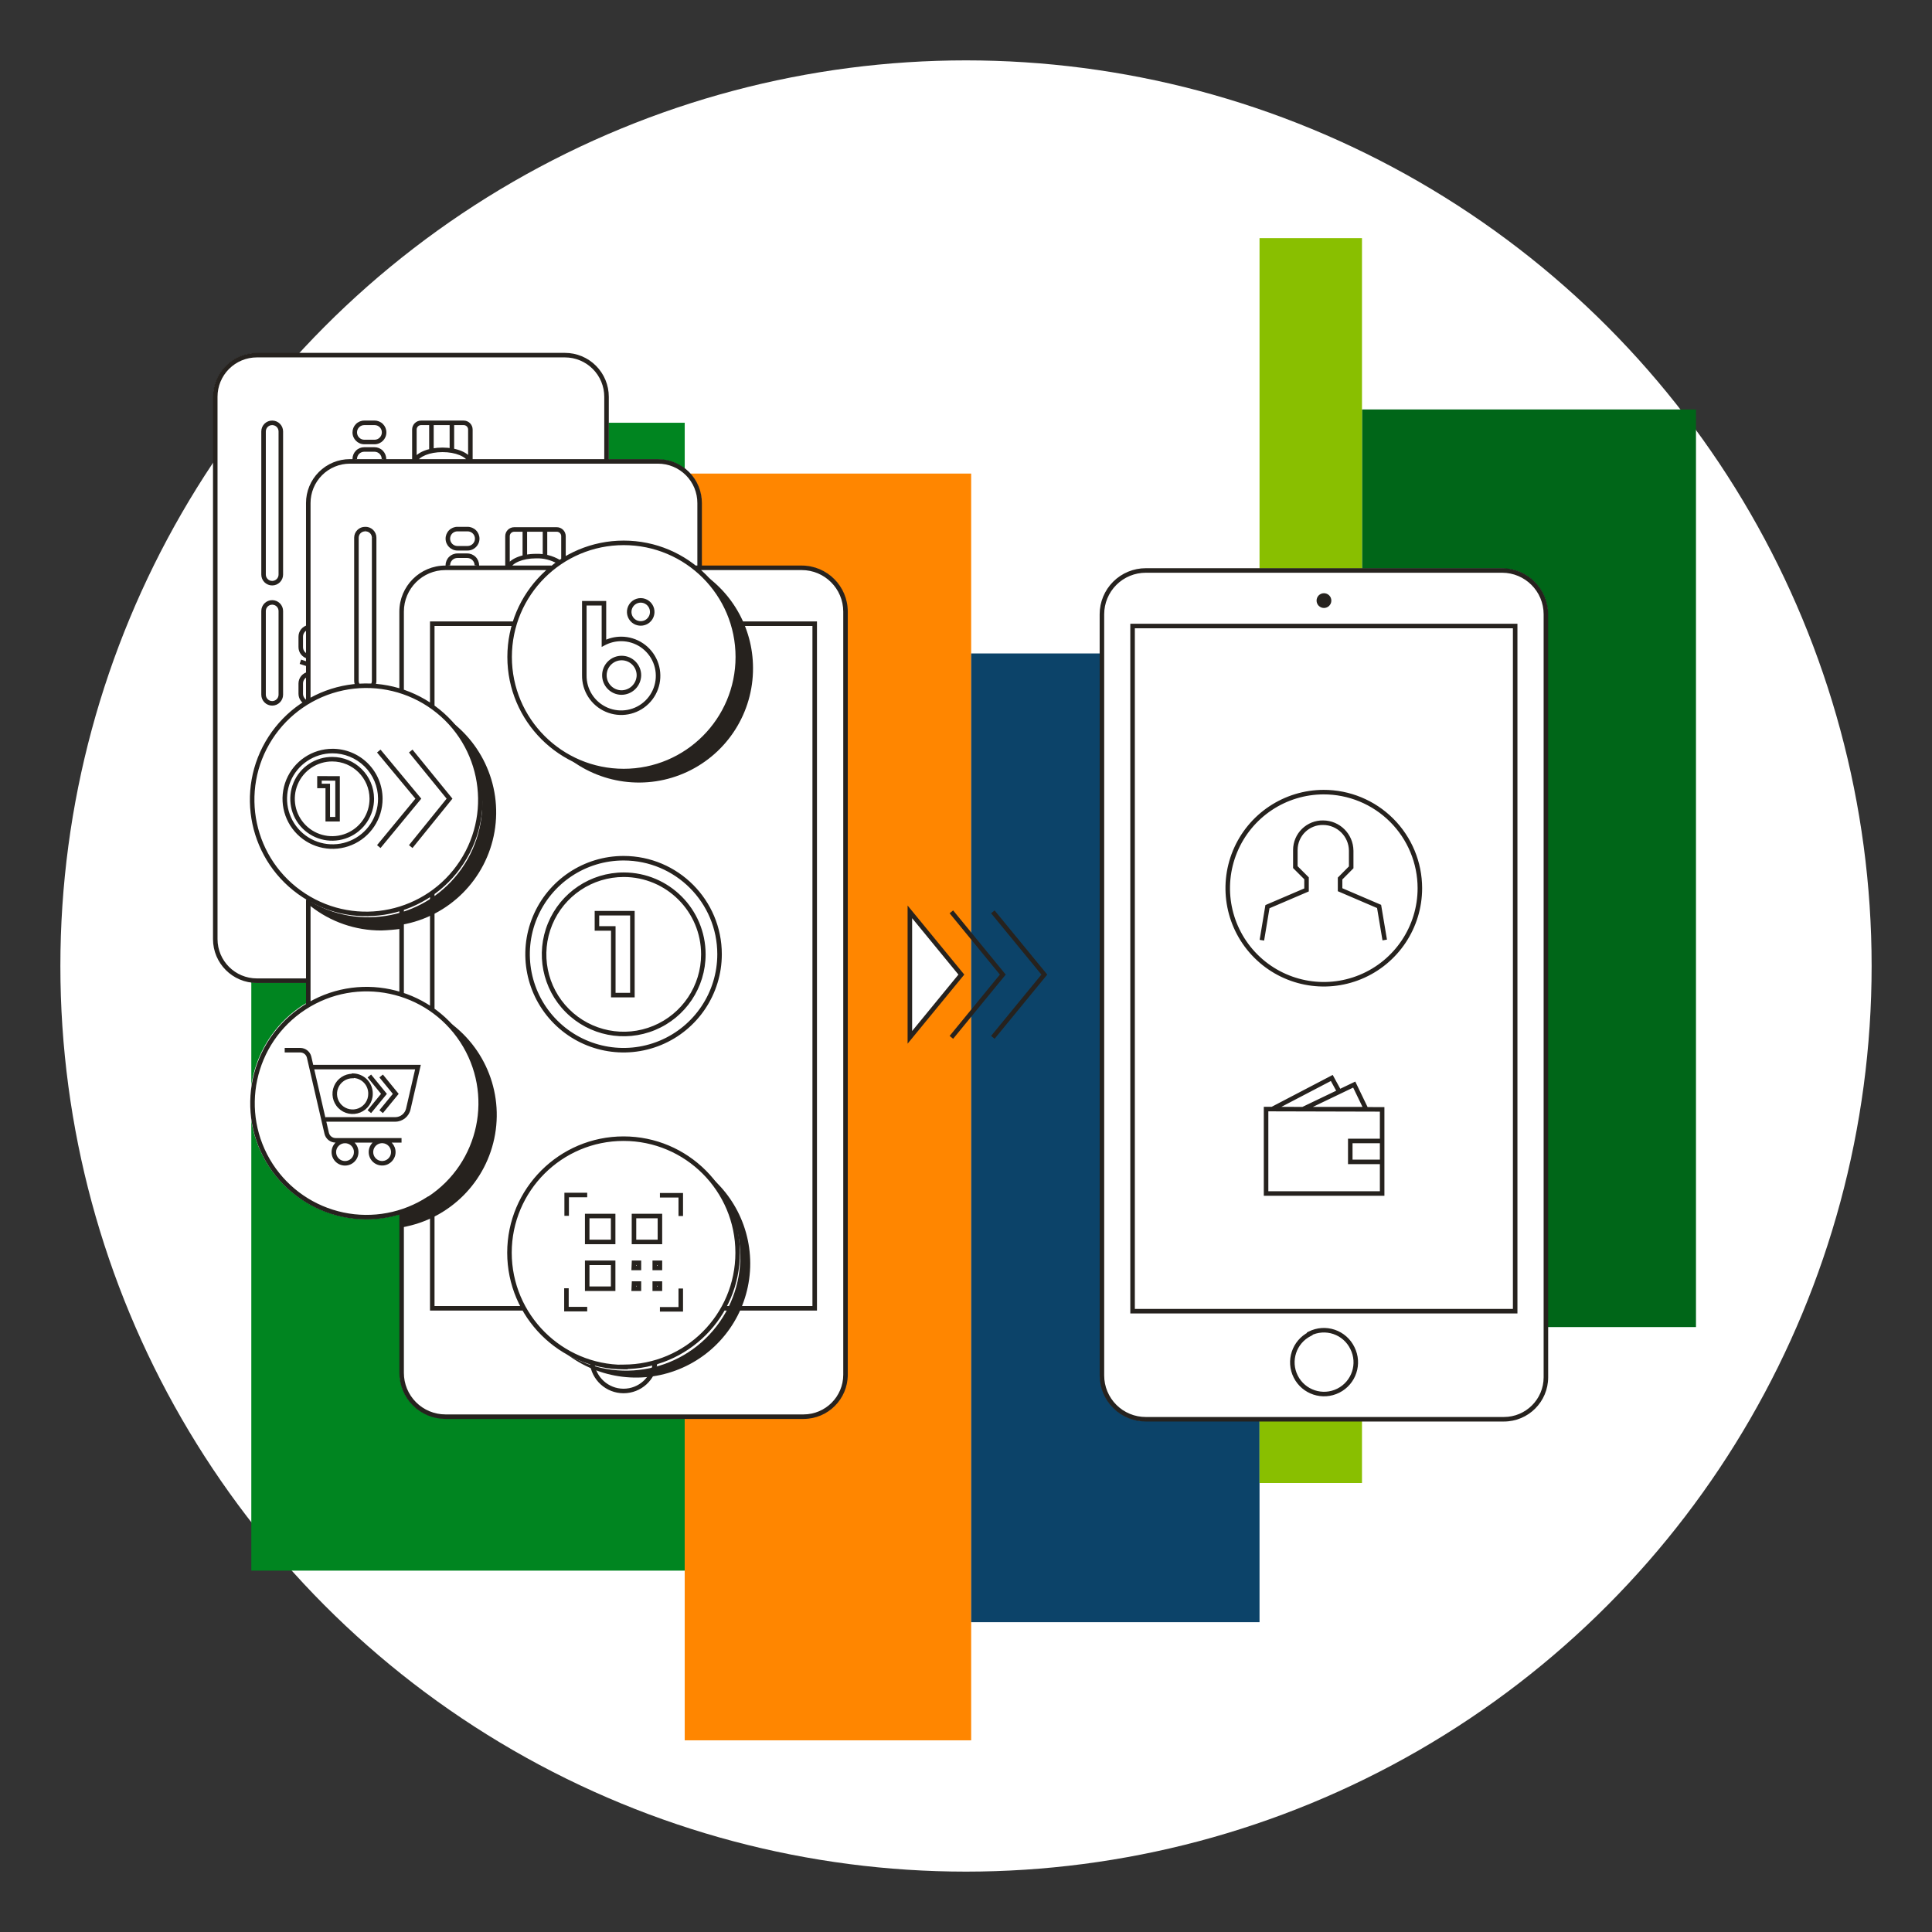
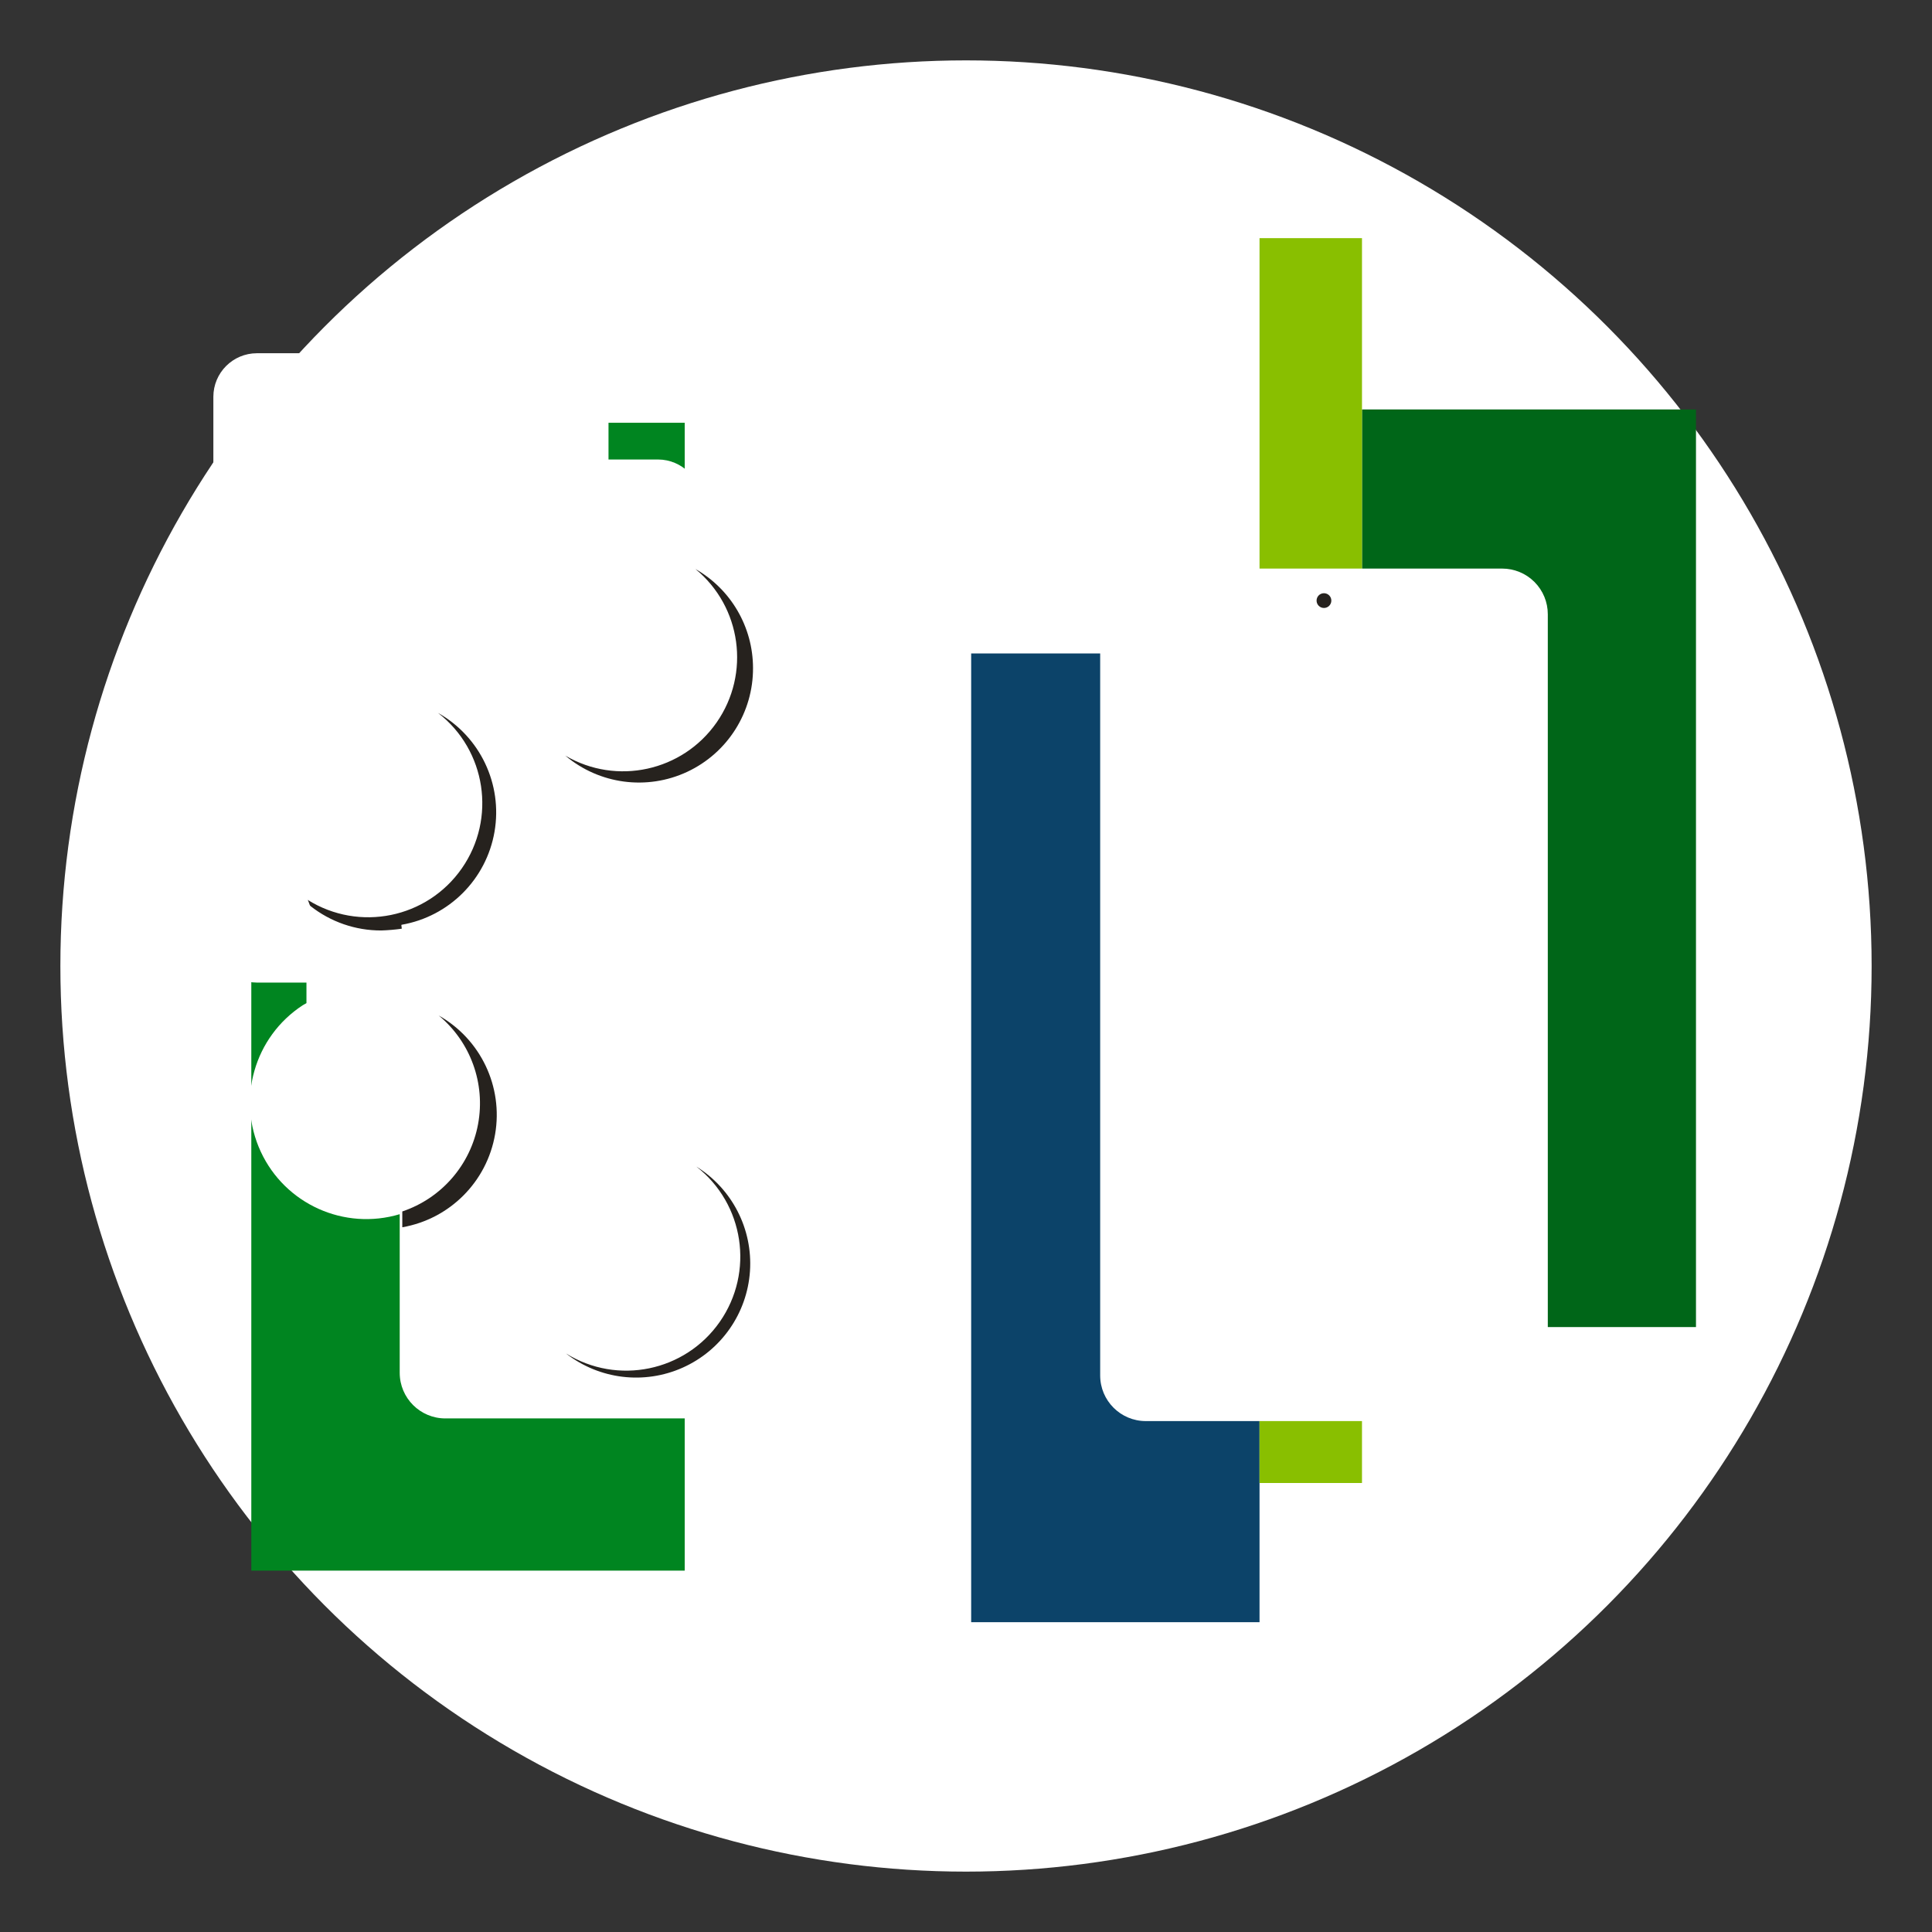
<svg xmlns="http://www.w3.org/2000/svg" width="256" height="256" viewBox="0 0 256 256" fill="none">
  <rect x="0" y="0" width="256" height="256" fill="#333333" stroke="none" />
  <g id="mobile_payments_sme">
    <circle id="darkmodeMask" cx="128" cy="128" r="120" fill="white" />
    <g id="stripes">
      <rect id="Rectangle" x="33.3" y="208.116" width="152.098" height="57.429" transform="rotate(-90 33.3 208.116)" fill="#008520" />
-       <rect id="Rectangle_2" x="90.729" y="230.602" width="167.851" height="37.956" transform="rotate(-90 90.729 230.602)" fill="#FF8600" />
      <rect id="Rectangle_3" x="128.685" y="214.949" width="128.363" height="38.209" transform="rotate(-90 128.685 214.949)" fill="#0C4369" />
      <rect id="Rectangle_4" x="180.47" y="175.844" width="121.59" height="44.256" transform="rotate(-90 180.47 175.844)" fill="#006618" />
      <rect id="Rectangle_5" x="166.894" y="196.505" width="164.949" height="13.576" transform="rotate(-90 166.894 196.505)" fill="#89BF00" />
    </g>
    <g id="whiteFill">
      <g id="Group">
        <path id="Path" d="M199.035 75.339H151.826C148.486 75.339 145.779 78.046 145.779 81.386V182.254C145.779 185.594 148.486 188.301 151.826 188.301H199.277C202.485 188.301 205.087 185.704 205.092 182.496V81.396C205.095 79.789 204.458 78.246 203.321 77.11C202.184 75.973 200.642 75.336 199.035 75.339Z" fill="white" />
        <path id="Path_2" d="M106.23 74.986H92.956V66.661C92.956 63.475 90.377 60.891 87.191 60.886H80.63V52.581C80.63 49.395 78.05 46.811 74.865 46.806H34.036C30.85 46.811 28.271 49.395 28.271 52.581V124.432C28.276 127.614 30.854 130.192 34.036 130.197H40.607V132.918L40.113 133.201C33.696 137.389 31.328 145.655 34.554 152.606C37.78 159.558 45.622 163.085 52.964 160.887V181.901C52.964 185.241 55.671 187.948 59.011 187.948H106.472C109.68 187.943 112.277 185.341 112.277 182.133V81.043C112.28 79.438 111.644 77.897 110.509 76.761C109.375 75.624 107.835 74.986 106.23 74.986Z" fill="white" />
        <path id="Path_3" d="M120.542 137.383L127.365 129.068L120.542 120.753V137.383Z" fill="white" />
      </g>
    </g>
-     <path id="blackStroke" d="M151.826 188.059V187.759H151.825L151.826 188.059ZM146.01 182.254H146.311H146.01ZM146.01 81.396H146.311H146.01ZM151.826 75.591L151.825 75.891H151.826V75.591ZM199.035 75.591V75.291V75.591ZM204.84 182.506L205.14 182.506V182.506H204.84ZM199.277 188.059V187.759V188.059ZM200.768 173.737V174.037H201.068V173.737H200.768ZM200.768 82.948H201.068V82.648H200.768V82.948ZM150.072 82.948V82.648H149.772V82.948H150.072ZM150.072 173.737H149.772V174.037H150.072V173.737ZM173.556 176.761L173.691 177.029L173.937 176.905L173.834 176.65L173.556 176.761ZM179.2 178.626L178.93 178.756L178.932 178.76L179.2 178.626ZM173.536 176.711L173.4 176.443L173.155 176.567L173.257 176.822L173.536 176.711ZM120.562 137.454H120.262V138.292L120.794 137.644L120.562 137.454ZM127.385 129.139L127.617 129.329L127.773 129.139L127.617 128.949L127.385 129.139ZM120.562 120.824L120.794 120.634L120.262 119.985V120.824H120.562ZM132.878 129.139L133.11 129.329L133.266 129.139L133.11 128.949L132.878 129.139ZM138.381 129.139L138.613 129.329L138.769 129.139L138.613 128.949L138.381 129.139ZM80.368 52.581L80.068 52.58V52.581H80.368ZM74.855 47.058V47.358V47.058ZM34.036 47.058L34.036 47.358H34.036V47.058ZM28.523 52.581H28.823L28.823 52.58L28.523 52.581ZM28.523 124.432H28.223H28.523ZM37.211 92.049H36.91V92.049L37.211 92.049ZM34.923 80.963H35.223V80.963L34.923 80.963ZM39.851 84.379H40.151L40.151 84.375L39.851 84.379ZM39.851 85.73L40.151 85.734V85.73H39.851ZM39.851 90.578H40.151L40.151 90.576L39.851 90.578ZM39.851 91.918L40.151 91.919V91.918H39.851ZM49.628 56.028V56.328L49.63 56.328L49.628 56.028ZM48.277 56.028L48.275 56.328H48.277V56.028ZM49.607 59.555V59.855L49.61 59.855L49.607 59.555ZM48.277 59.555L48.275 59.855H48.277V59.555ZM62.327 56.915L62.027 56.915V56.915H62.327ZM61.43 56.028V56.328L61.433 56.328L61.43 56.028ZM55.796 56.028V55.728V56.028ZM34.923 57.167H35.223V57.167L34.923 57.167ZM34.923 76.135L35.223 76.135V76.135H34.923ZM92.704 66.661L92.404 66.66V66.661H92.704ZM87.191 61.138V61.438H87.191L87.191 61.138ZM46.362 61.138V61.438V61.138ZM40.849 66.661H41.149L41.149 66.66L40.849 66.661ZM61.954 72.647L61.954 72.347H61.954V72.647ZM61.954 70.108V70.408L61.956 70.408L61.954 70.108ZM60.614 70.108L60.611 70.408H60.614V70.108ZM61.904 73.635V73.935L61.906 73.935L61.904 73.635ZM60.614 73.635L60.611 73.935H60.614V73.635ZM74.663 71.045L74.363 71.045V71.045H74.663ZM73.766 70.158V70.458L73.769 70.458L73.766 70.158ZM71.015 73.686V73.986L71.025 73.986L71.015 73.686ZM49.577 90.215L49.877 90.215V90.215H49.577ZM49.577 71.247L49.277 71.246V71.247H49.577ZM47.229 71.247H47.529V71.247L47.229 71.247ZM47.229 90.215H46.929V90.215L47.229 90.215ZM175.42 104.96V105.26L175.421 104.66L175.42 104.96ZM188.14 117.689H188.44V117.689L188.14 117.689ZM175.37 104.96L175.369 104.66L175.37 105.26V104.96ZM182.737 120.108L183.033 120.059L183.006 119.897L182.856 119.833L182.737 120.108ZM177.567 117.891H177.267V118.089L177.449 118.167L177.567 117.891ZM177.567 116.409L177.354 116.198L177.267 116.286V116.409H177.567ZM179.038 114.928L179.251 115.139L179.339 115.052V114.928H179.038ZM179.038 112.711H179.339L179.338 112.707L179.038 112.711ZM175.319 109.012L175.314 109.312L175.318 109.312L175.319 109.012ZM171.641 112.61L171.341 112.608V112.61H171.641ZM171.641 114.898H171.341V115.022L171.429 115.11L171.641 114.898ZM173.122 116.379H173.422V116.255L173.334 116.167L173.122 116.379ZM173.122 117.921L173.24 118.197L173.422 118.119V117.921H173.122ZM167.942 120.139L167.824 119.863L167.673 119.927L167.646 120.09L167.942 120.139ZM178.918 153.953H178.618V154.253H178.918V153.953ZM178.918 151.181V150.881H178.618V151.181H178.918ZM172.649 146.968L172.519 146.698L172.649 147.268V146.968ZM179.442 143.713L179.712 143.582L179.582 143.313L179.312 143.442L179.442 143.713ZM181.014 146.968V147.268H181.492L181.284 146.838L181.014 146.968ZM176.468 142.836L176.732 142.692L176.591 142.434L176.33 142.57L176.468 142.836ZM183.141 146.998H183.441V146.699L183.141 146.698L183.141 146.998ZM183.141 158.146V158.446H183.441V158.146H183.141ZM167.76 158.146H167.46V158.446H167.76V158.146ZM167.76 146.958L167.761 146.658L167.46 146.657V146.958H167.76ZM59.021 75.238V74.938V75.238ZM53.216 181.901L53.516 181.902V181.901H53.216ZM59.021 187.717V187.417V187.717ZM106.482 187.717V188.017H106.482L106.482 187.717ZM112.035 182.153H111.735H112.035ZM112.035 81.043H112.335H112.035ZM107.953 173.354V173.654H108.253V173.354H107.953ZM107.953 82.646H108.253V82.346H107.953V82.646ZM57.277 82.646V82.346H56.977V82.646H57.277ZM57.277 173.354H56.977V173.654H57.277V173.354ZM82.625 181.115V180.815H82.065L82.376 181.281L82.625 181.115ZM67.507 165.997H67.207V165.997L67.507 165.997ZM82.646 181.145L82.645 181.445L83.207 181.446L82.895 180.979L82.646 181.145ZM86.758 170.079V169.779H86.458V170.079H86.758ZM87.443 170.079H87.743V169.779H87.443V170.079ZM87.443 170.764V171.064H87.743V170.764H87.443ZM86.758 170.764H86.458V171.064H86.758V170.764ZM86.758 167.327V167.027H86.458V167.327H86.758ZM87.443 167.327H87.743V167.027H87.443V167.327ZM87.443 168.013V168.313H87.743V168.013H87.443ZM86.758 168.013H86.458V168.313H86.758V168.013ZM84.006 170.079V169.779H83.719L83.707 170.066L84.006 170.079ZM84.661 170.079H84.961V169.779H84.661V170.079ZM84.661 170.764V171.064H84.961V170.764H84.661ZM83.976 170.764L83.676 170.751L83.662 171.064H83.976V170.764ZM84.006 167.327V167.027H83.719L83.707 167.314L84.006 167.327ZM84.661 167.327H84.961V167.027H84.661V167.327ZM84.661 168.013V168.313H84.961V168.013H84.661ZM83.976 168.013L83.676 167.999L83.662 168.313H83.976V168.013ZM84.006 161.129V160.829H83.706V161.129H84.006ZM87.443 161.129H87.743V160.829H87.443V161.129ZM87.443 164.566V164.866H87.743V164.566H87.443ZM84.006 164.566H83.706V164.866H84.006V164.566ZM77.808 167.327V167.027H77.508V167.327H77.808ZM81.245 167.327H81.545V167.027H81.245V167.327ZM81.245 170.764V171.064H81.545V170.764H81.245ZM77.808 170.764H77.508V171.064H77.808V170.764ZM77.808 161.129V160.829H77.508V161.129H77.808ZM81.245 161.129H81.545V160.829H81.245V161.129ZM81.245 164.566V164.866H81.545V164.566H81.245ZM77.808 164.566H77.508V164.866H77.808V164.566ZM90.205 158.377H90.505V158.077H90.205V158.377ZM90.205 173.495V173.795H90.505V173.495H90.205ZM75.086 158.347V158.047H74.786V158.347H75.086ZM75.056 173.465H74.756V173.765H75.056V173.465ZM80.025 85.226H79.725V85.723L80.165 85.491L80.025 85.226ZM80.025 79.934H80.325V79.635H80.025V79.934ZM77.425 79.934V79.635H77.125V79.934H77.425ZM77.425 89.449L77.725 89.455V89.449H77.425ZM82.313 91.767L82.305 92.067L82.31 92.067L82.313 91.767ZM84.661 89.489L84.961 89.496L84.961 89.49L84.661 89.489ZM84.127 82.404L83.975 82.662L83.979 82.665L84.127 82.404ZM85.669 82.404L85.817 82.665L85.821 82.662L85.669 82.404ZM82.646 113.718L82.646 113.418L82.646 113.718ZM95.345 126.438H95.645H95.345ZM83.795 121.005H84.095V120.705H83.795V121.005ZM83.795 131.86V132.16H84.095V131.86H83.795ZM81.265 131.86H80.965V132.16H81.265V131.86ZM81.265 123.021H81.565V122.721H81.265V123.021ZM79.098 123.021H78.798V123.321H79.098V123.021ZM79.098 121.005V120.705H78.798V121.005H79.098ZM35.84 97.764L35.588 97.601L35.84 97.764ZM56.824 93.339L56.989 93.088L56.824 93.339ZM55.433 105.827L55.664 106.018L55.822 105.826L55.664 105.635L55.433 105.827ZM59.565 105.827L59.798 106.016L59.952 105.826L59.798 105.637L59.565 105.827ZM50.394 105.827L50.094 105.828V105.828L50.394 105.827ZM44.014 99.517L44.011 99.218L44.014 99.817V99.517ZM44.729 103.146H45.029V102.847L44.731 102.846L44.729 103.146ZM44.729 108.548V108.848H45.029V108.548H44.729ZM43.429 108.548H43.129V108.848H43.429V108.548ZM43.429 104.144H43.729V103.844H43.429V104.144ZM42.331 104.144H42.031V104.444H42.331V104.144ZM42.331 103.136L42.332 102.836L42.031 102.834V103.136H42.331ZM44.064 100.596V100.896L44.067 100.296L44.064 100.596ZM46.026 110.697L45.911 110.42L46.026 110.697ZM49.265 105.827L49.565 105.826V105.826L49.265 105.827ZM44.014 100.596L44.014 100.296L44.014 100.896V100.596ZM56.874 158.821V159.121H56.964L57.039 159.072L56.874 158.821ZM35.89 154.406L35.639 154.569L35.639 154.57L35.89 154.406ZM56.824 158.821V158.521H56.734L56.66 158.57L56.824 158.821ZM39.791 139.157V139.457H39.791L39.791 139.157ZM40.96 140.084L41.252 140.017L41.252 140.016L40.96 140.084ZM43.288 150.163L42.996 150.231L42.996 150.233L43.288 150.163ZM44.477 151.1V150.8H44.477L44.477 151.1ZM52.379 148.329V148.629L52.38 148.629L52.379 148.329ZM54.102 146.948L53.81 146.881L53.81 146.882L54.102 146.948ZM55.383 141.395L55.675 141.462L55.76 141.095H55.383V141.395ZM45.717 151.181V151.481L45.719 151.481L45.717 151.181ZM47.199 152.663L46.898 152.661V152.663H47.199ZM50.757 154.134L50.732 153.835L50.757 154.134ZM50.877 144.942L51.109 145.133L51.265 144.943L51.11 144.753L50.877 144.942ZM52.44 144.942L52.671 145.133L52.827 144.943L52.672 144.753L52.44 144.942ZM46.735 142.574L46.734 142.874L46.885 142.874L46.975 142.754L46.735 142.574ZM49.093 144.942L48.794 144.936V144.942H49.093ZM46.765 142.534L46.769 142.234L46.617 142.232L46.525 142.354L46.765 142.534ZM151.825 187.759C150.364 187.762 148.961 187.183 147.926 186.15L147.502 186.575C148.65 187.72 150.205 188.362 151.826 188.359L151.825 187.759ZM147.926 186.15C146.892 185.117 146.31 183.716 146.311 182.254H145.71C145.71 183.875 146.355 185.429 147.502 186.575L147.926 186.15ZM146.311 182.254V81.396H145.71V182.254H146.311ZM146.311 81.396C146.31 79.934 146.892 78.532 147.926 77.5L147.502 77.075C146.355 78.22 145.71 79.775 145.71 81.396H146.311ZM147.926 77.5C148.961 76.467 150.364 75.888 151.825 75.891L151.826 75.291C150.205 75.288 148.65 75.93 147.502 77.075L147.926 77.5ZM151.826 75.891H199.035V75.291H151.826V75.891ZM199.035 75.891C202.075 75.891 204.54 78.355 204.54 81.396H205.14C205.14 78.024 202.407 75.291 199.035 75.291V75.891ZM204.54 81.396V182.506H205.14V81.396H204.54ZM204.54 182.505C204.535 185.408 202.18 187.759 199.277 187.759V188.359C202.511 188.359 205.134 185.741 205.14 182.506L204.54 182.505ZM199.277 187.759H151.826V188.359H199.277V187.759ZM201.068 173.737V82.948H200.468V173.737H201.068ZM200.768 82.648H150.072V83.248H200.768V82.648ZM149.772 82.948V173.737H150.372V82.948H149.772ZM150.072 174.037H200.768V173.437H150.072V174.037ZM173.421 176.493C171.2 177.611 170.306 180.318 171.424 182.54L171.96 182.27C170.99 180.344 171.766 177.998 173.691 177.029L173.421 176.493ZM171.424 182.54C172.542 184.761 175.249 185.655 177.47 184.537L177.2 184.001C175.275 184.97 172.929 184.195 171.96 182.27L171.424 182.54ZM177.47 184.537C179.691 183.419 180.586 180.712 179.468 178.491L178.932 178.76C179.901 180.686 179.126 183.032 177.2 184.001L177.47 184.537ZM179.47 178.495C178.945 177.411 178.006 176.583 176.865 176.197L176.673 176.765C177.662 177.099 178.475 177.817 178.93 178.756L179.47 178.495ZM176.865 176.197C175.724 175.811 174.476 175.9 173.4 176.443L173.671 176.978C174.603 176.508 175.684 176.431 176.673 176.765L176.865 176.197ZM173.257 176.822L173.277 176.872L173.834 176.65L173.814 176.599L173.257 176.822ZM120.794 137.644L127.617 129.329L127.153 128.949L120.33 137.264L120.794 137.644ZM127.617 128.949L120.794 120.634L120.33 121.014L127.153 129.329L127.617 128.949ZM120.262 120.824V137.454H120.862V120.824H120.262ZM126.297 137.644L133.11 129.329L132.646 128.949L125.833 137.264L126.297 137.644ZM133.11 128.949L126.297 120.634L125.833 121.014L132.646 129.329L133.11 128.949ZM131.79 137.644L138.613 129.329L138.149 128.949L131.326 137.264L131.79 137.644ZM138.613 128.949L131.79 120.634L131.326 121.014L138.149 129.329L138.613 128.949ZM80.668 61.138V52.581H80.068V61.138H80.668ZM80.668 52.581C80.671 51.038 80.059 49.556 78.969 48.464L78.544 48.888C79.522 49.868 80.07 51.196 80.068 52.58L80.668 52.581ZM78.969 48.464C77.878 47.371 76.398 46.758 74.855 46.758V47.358C76.239 47.358 77.566 47.908 78.544 48.888L78.969 48.464ZM74.855 46.758H34.036V47.358H74.855V46.758ZM34.036 46.758C32.492 46.758 31.012 47.371 29.922 48.464L30.346 48.888C31.324 47.908 32.651 47.358 34.036 47.358L34.036 46.758ZM29.922 48.464C28.831 49.556 28.22 51.038 28.223 52.581L28.823 52.58C28.82 51.196 29.368 49.868 30.346 48.888L29.922 48.464ZM28.223 52.581V124.432H28.823V52.581H28.223ZM28.223 124.432C28.223 127.643 30.825 130.245 34.036 130.245V129.645C31.157 129.645 28.823 127.311 28.823 124.432H28.223ZM34.036 130.245H40.859V129.645H34.036V130.245ZM36.074 93.498C36.87 93.491 37.511 92.844 37.511 92.049L36.91 92.049C36.91 92.515 36.535 92.894 36.069 92.898L36.074 93.498ZM37.511 92.049V80.963H36.91V92.049H37.511ZM37.511 80.963C37.511 80.581 37.359 80.215 37.089 79.945L36.665 80.369C36.822 80.527 36.91 80.74 36.91 80.963H37.511ZM37.089 79.945C36.819 79.675 36.453 79.524 36.072 79.524V80.124C36.294 80.124 36.508 80.212 36.665 80.369L37.089 79.945ZM36.074 79.524C35.69 79.52 35.321 79.67 35.048 79.941L35.471 80.367C35.63 80.209 35.845 80.122 36.069 80.124L36.074 79.524ZM35.048 79.941C34.776 80.211 34.623 80.579 34.623 80.963L35.223 80.963C35.223 80.739 35.312 80.524 35.471 80.367L35.048 79.941ZM34.623 80.963V92.049H35.223V80.963H34.623ZM34.623 92.049C34.623 92.849 35.271 93.498 36.072 93.498V92.898C35.603 92.898 35.223 92.518 35.223 92.049H34.623ZM40.797 82.826C40.063 82.981 39.541 83.633 39.551 84.383L40.151 84.375C40.145 83.912 40.467 83.508 40.921 83.413L40.797 82.826ZM39.551 84.379V85.73H40.151V84.379H39.551ZM39.551 85.726C39.541 86.476 40.063 87.128 40.797 87.283L40.921 86.696C40.467 86.6 40.145 86.197 40.151 85.734L39.551 85.726ZM40.797 89.034C40.068 89.188 39.547 89.834 39.551 90.579L40.151 90.576C40.149 90.115 40.47 89.716 40.921 89.621L40.797 89.034ZM39.551 90.578V91.918H40.151V90.578H39.551ZM39.551 91.917C39.549 92.555 39.933 93.132 40.523 93.375L40.752 92.82C40.387 92.67 40.15 92.314 40.151 91.919L39.551 91.917ZM41.033 87.773L39.894 87.4L39.707 87.97L40.846 88.343L41.033 87.773ZM48.277 58.868H49.628V58.268H48.277V58.868ZM49.628 58.868C50.495 58.868 51.197 58.165 51.197 57.298H50.597C50.597 57.833 50.163 58.268 49.628 58.268V58.868ZM51.197 57.3C51.201 56.882 51.036 56.48 50.741 56.184L50.316 56.609C50.498 56.791 50.6 57.038 50.597 57.295L51.197 57.3ZM50.741 56.184C50.445 55.889 50.043 55.724 49.625 55.728L49.63 56.328C49.887 56.326 50.135 56.427 50.316 56.609L50.741 56.184ZM49.628 55.728H48.277V56.328H49.628V55.728ZM48.279 55.728C47.861 55.724 47.459 55.889 47.164 56.184L47.588 56.609C47.77 56.427 48.017 56.326 48.275 56.328L48.279 55.728ZM47.164 56.184C46.868 56.48 46.704 56.882 46.707 57.3L47.307 57.295C47.305 57.038 47.406 56.791 47.588 56.609L47.164 56.184ZM46.707 57.298C46.707 58.165 47.41 58.868 48.277 58.868V58.268C47.741 58.268 47.307 57.833 47.307 57.298H46.707ZM51.175 61.115C51.189 61.006 51.189 60.896 51.175 60.788L50.58 60.863C50.587 60.922 50.587 60.981 50.58 61.04L51.175 61.115ZM51.177 60.828C51.181 60.41 51.016 60.008 50.721 59.712L50.296 60.136C50.478 60.318 50.579 60.566 50.577 60.823L51.177 60.828ZM50.721 59.712C50.425 59.416 50.023 59.252 49.605 59.255L49.61 59.855C49.867 59.853 50.114 59.955 50.296 60.136L50.721 59.712ZM49.607 59.255H48.277V59.855H49.607V59.255ZM48.279 59.255C47.861 59.252 47.459 59.416 47.164 59.712L47.588 60.136C47.77 59.955 48.017 59.853 48.275 59.855L48.279 59.255ZM47.164 59.712C46.868 60.008 46.704 60.41 46.707 60.828L47.307 60.823C47.305 60.566 47.406 60.318 47.588 60.136L47.164 59.712ZM46.71 60.781C46.691 60.914 46.691 61.049 46.71 61.181L47.304 61.094C47.293 61.019 47.293 60.944 47.304 60.869L46.71 60.781ZM62.627 61.138V56.915H62.027V61.138H62.627ZM62.627 56.915C62.627 56.597 62.5 56.294 62.275 56.071L61.853 56.497C61.964 56.608 62.027 56.758 62.027 56.915L62.627 56.915ZM62.275 56.071C62.049 55.848 61.744 55.724 61.426 55.728L61.433 56.328C61.59 56.326 61.741 56.387 61.853 56.497L62.275 56.071ZM61.43 55.728H55.796V56.328H61.43V55.728ZM55.796 55.728C55.14 55.728 54.609 56.259 54.609 56.915H55.209C55.209 56.59 55.472 56.328 55.796 56.328V55.728ZM54.609 56.915V61.138H55.209V56.915H54.609ZM59.578 56.028V59.717H60.178V56.028H59.578ZM56.867 56.028V59.717H57.467V56.028H56.867ZM62.565 60.975C62.349 60.441 61.798 60.028 61.124 59.752C60.439 59.47 59.573 59.306 58.638 59.306V59.906C59.507 59.906 60.294 60.059 60.896 60.306C61.51 60.559 61.882 60.887 62.008 61.2L62.565 60.975ZM58.638 59.306C57.703 59.306 56.848 59.467 56.169 59.742C55.501 60.013 54.959 60.413 54.727 60.922L55.272 61.172C55.413 60.865 55.788 60.544 56.395 60.298C56.991 60.057 57.768 59.906 58.638 59.906V59.306ZM36.072 77.574C36.453 77.574 36.819 77.422 37.089 77.152L36.665 76.728C36.508 76.885 36.294 76.974 36.072 76.974V77.574ZM37.089 77.152C37.359 76.882 37.511 76.516 37.511 76.135H36.91C36.91 76.357 36.822 76.571 36.665 76.728L37.089 77.152ZM37.511 76.135V57.167H36.91V76.135H37.511ZM37.511 57.167C37.511 56.785 37.359 56.419 37.089 56.149L36.665 56.573C36.822 56.731 36.91 56.944 36.91 57.167H37.511ZM37.089 56.149C36.819 55.879 36.453 55.728 36.072 55.728V56.328C36.294 56.328 36.508 56.416 36.665 56.573L37.089 56.149ZM36.074 55.728C35.69 55.724 35.321 55.874 35.048 56.145L35.471 56.571C35.63 56.413 35.845 56.326 36.069 56.328L36.074 55.728ZM35.048 56.145C34.776 56.415 34.623 56.783 34.623 57.167L35.223 57.167C35.223 56.943 35.312 56.728 35.471 56.571L35.048 56.145ZM34.623 57.167V76.135H35.223V57.167H34.623ZM34.623 76.135C34.623 76.519 34.776 76.887 35.048 77.157L35.471 76.731C35.312 76.573 35.223 76.359 35.223 76.135L34.623 76.135ZM35.048 77.157C35.321 77.427 35.69 77.577 36.074 77.574L36.069 76.974C35.845 76.976 35.63 76.888 35.471 76.731L35.048 77.157ZM93.004 75.258V66.661H92.404V75.258H93.004ZM93.004 66.661C93.007 65.118 92.396 63.636 91.305 62.544L90.881 62.968C91.859 63.948 92.407 65.276 92.404 66.66L93.004 66.661ZM91.305 62.544C90.215 61.452 88.735 60.838 87.191 60.838L87.191 61.438C88.575 61.438 89.903 61.988 90.881 62.968L91.305 62.544ZM87.191 60.838H46.362V61.438H87.191V60.838ZM46.362 60.838C44.819 60.838 43.338 61.452 42.248 62.544L42.673 62.968C43.651 61.988 44.978 61.438 46.362 61.438V60.838ZM42.248 62.544C41.157 63.636 40.546 65.118 40.549 66.661L41.149 66.66C41.147 65.276 41.695 63.948 42.673 62.968L42.248 62.544ZM40.549 66.661V92.936H41.149V66.661H40.549ZM41.149 133.039V119.221H40.549V133.039H41.149ZM60.603 72.948H61.954V72.347H60.603V72.948ZM61.954 72.948C62.822 72.948 63.527 72.248 63.534 71.38L62.934 71.375C62.93 71.913 62.492 72.348 61.954 72.347L61.954 72.948ZM63.534 71.378C63.534 70.959 63.367 70.558 63.07 70.263L62.647 70.689C62.831 70.871 62.934 71.119 62.934 71.378L63.534 71.378ZM63.07 70.263C62.773 69.968 62.37 69.804 61.952 69.808L61.956 70.408C62.215 70.406 62.464 70.507 62.647 70.689L63.07 70.263ZM61.954 69.808H60.614V70.408H61.954V69.808ZM60.616 69.808C60.198 69.804 59.796 69.969 59.5 70.264L59.925 70.689C60.106 70.507 60.354 70.406 60.611 70.408L60.616 69.808ZM59.5 70.264C59.205 70.56 59.04 70.962 59.044 71.38L59.644 71.375C59.642 71.118 59.743 70.871 59.925 70.689L59.5 70.264ZM59.044 71.378C59.044 72.245 59.746 72.948 60.614 72.948V72.347C60.078 72.347 59.644 71.913 59.644 71.378H59.044ZM60.614 72.347H60.603V72.948H60.614V72.347ZM63.481 75.277C63.499 75.141 63.499 75.002 63.481 74.866L62.886 74.945C62.897 75.029 62.897 75.114 62.886 75.198L63.481 75.277ZM63.484 74.905C63.484 74.487 63.316 74.085 63.019 73.791L62.597 74.217C62.78 74.399 62.884 74.647 62.884 74.905L63.484 74.905ZM63.019 73.791C62.722 73.496 62.32 73.332 61.901 73.335L61.906 73.935C62.164 73.933 62.413 74.034 62.597 74.217L63.019 73.791ZM61.904 73.335H60.614V73.935H61.904V73.335ZM60.616 73.335C60.198 73.332 59.796 73.496 59.5 73.792L59.925 74.216C60.107 74.034 60.354 73.933 60.611 73.935L60.616 73.335ZM59.5 73.792C59.205 74.088 59.04 74.49 59.044 74.908L59.644 74.903C59.642 74.645 59.743 74.398 59.925 74.216L59.5 73.792ZM59.045 74.879C59.033 75.007 59.033 75.136 59.045 75.264L59.642 75.211C59.634 75.118 59.634 75.025 59.642 74.932L59.045 74.879ZM74.963 74.069V71.045H74.363V74.069H74.963ZM74.963 71.045C74.963 70.728 74.836 70.424 74.611 70.201L74.189 70.628C74.3 70.738 74.363 70.888 74.363 71.045L74.963 71.045ZM74.611 70.201C74.385 69.978 74.08 69.855 73.763 69.858L73.769 70.458C73.926 70.456 74.077 70.517 74.189 70.628L74.611 70.201ZM73.766 69.858H68.132V70.458H73.766V69.858ZM68.132 69.858C67.477 69.858 66.945 70.389 66.945 71.045H67.545C67.545 70.721 67.808 70.458 68.132 70.458V69.858ZM66.945 71.045V75.288H67.545V71.045H66.945ZM71.914 70.158V73.847H72.514V70.158H71.914ZM69.243 70.108V73.796H69.843V70.108H69.243ZM74.191 74.193C73.227 73.626 72.121 73.346 71.004 73.386L71.025 73.986C72.028 73.949 73.021 74.201 73.886 74.71L74.191 74.193ZM71.015 73.386C70.059 73.386 69.174 73.558 68.481 73.852C67.801 74.14 67.248 74.573 67.061 75.133L67.631 75.323C67.736 75.006 68.095 74.667 68.715 74.404C69.323 74.146 70.126 73.986 71.015 73.986V73.386ZM49.636 91.016C49.793 90.778 49.877 90.5 49.877 90.215L49.277 90.215C49.277 90.382 49.228 90.545 49.136 90.684L49.636 91.016ZM49.877 90.215V71.247H49.277V90.215H49.877ZM49.877 71.247C49.878 70.852 49.716 70.474 49.429 70.202L49.016 70.637C49.183 70.795 49.277 71.016 49.277 71.246L49.877 71.247ZM49.429 70.202C49.142 69.929 48.757 69.787 48.362 69.808L48.394 70.407C48.624 70.395 48.849 70.478 49.016 70.637L49.429 70.202ZM48.38 69.808C47.997 69.804 47.627 69.954 47.355 70.225L47.777 70.651C47.936 70.493 48.151 70.406 48.375 70.408L48.38 69.808ZM47.355 70.225C47.082 70.495 46.929 70.863 46.929 71.247L47.529 71.247C47.529 71.023 47.618 70.808 47.777 70.651L47.355 70.225ZM46.929 71.247V90.215H47.529V71.247H46.929ZM46.929 90.215C46.929 90.5 47.013 90.778 47.17 91.016L47.67 90.684C47.578 90.545 47.529 90.382 47.529 90.215L46.929 90.215ZM175.421 104.66C170.15 104.656 165.396 107.828 163.376 112.696L163.93 112.926C165.857 108.282 170.392 105.256 175.42 105.26L175.421 104.66ZM163.376 112.696C161.356 117.565 162.468 123.17 166.193 126.899L166.618 126.475C163.064 122.918 162.003 117.57 163.93 112.926L163.376 112.696ZM166.193 126.899C169.919 130.628 175.524 131.744 180.394 129.728L180.165 129.174C175.519 131.097 170.172 130.032 166.618 126.475L166.193 126.899ZM180.394 129.728C185.264 127.712 188.44 122.96 188.44 117.689H187.84C187.84 122.718 184.81 127.25 180.165 129.174L180.394 129.728ZM188.44 117.689C188.437 114.227 187.058 110.909 184.606 108.465L184.182 108.89C186.521 111.221 187.837 114.387 187.84 117.69L188.44 117.689ZM184.606 108.465C182.154 106.021 178.831 104.652 175.369 104.66L175.371 105.26C178.673 105.252 181.843 106.558 184.182 108.89L184.606 108.465ZM175.37 105.26H175.42V104.66H175.37V105.26ZM183.779 124.503L183.033 120.059L182.442 120.158L183.187 124.603L183.779 124.503ZM182.856 119.833L177.685 117.615L177.449 118.167L182.619 120.384L182.856 119.833ZM177.867 117.891V116.409H177.267V117.891H177.867ZM177.78 116.621L179.251 115.139L178.826 114.716L177.354 116.198L177.78 116.621ZM179.339 114.928V112.711H178.739V114.928H179.339ZM179.338 112.707C179.315 110.502 177.526 108.723 175.321 108.712L175.318 109.312C177.196 109.322 178.718 110.836 178.739 112.714L179.338 112.707ZM175.324 108.712C174.278 108.694 173.268 109.096 172.519 109.828L172.939 110.257C173.572 109.637 174.428 109.297 175.314 109.312L175.324 108.712ZM172.519 109.828C171.771 110.56 171.346 111.561 171.341 112.608L171.941 112.611C171.946 111.725 172.305 110.877 172.939 110.257L172.519 109.828ZM171.341 112.61V114.898H171.941V112.61H171.341ZM171.429 115.11L172.91 116.591L173.334 116.167L171.853 114.686L171.429 115.11ZM172.822 116.379V117.921H173.422V116.379H172.822ZM173.004 117.645L167.824 119.863L168.06 120.414L173.24 118.197L173.004 117.645ZM167.646 120.09L166.91 124.534L167.502 124.632L168.238 120.188L167.646 120.09ZM183.1 153.653H178.918V154.253H183.1V153.653ZM179.218 153.953V151.181H178.618V153.953H179.218ZM178.918 151.481H183.1V150.881H178.918V151.481ZM172.778 147.239L179.571 143.983L179.312 143.442L172.519 146.698L172.778 147.239ZM179.172 143.843L180.744 147.099L181.284 146.838L179.712 143.582L179.172 143.843ZM181.014 146.668H172.649V147.268H181.014V146.668ZM168.696 147.234L176.607 143.102L176.33 142.57L168.418 146.702L168.696 147.234ZM176.205 142.98L177.213 144.824L177.74 144.536L176.732 142.692L176.205 142.98ZM182.841 146.998V158.146H183.441V146.998H182.841ZM183.141 157.846H167.76V158.446H183.141V157.846ZM168.061 158.146V146.958H167.46V158.146H168.061ZM167.76 147.258L183.14 147.298L183.141 146.698L167.761 146.658L167.76 147.258ZM73.061 74.938H59.021V75.538H73.061V74.938ZM59.021 74.938C55.649 74.938 52.916 77.671 52.916 81.043H53.516C53.516 78.003 55.98 75.538 59.021 75.538V74.938ZM52.916 81.043V91.585H53.516V81.043H52.916ZM53.516 131.689V120.441H52.916V131.689H53.516ZM52.916 160.564V181.901H53.516V160.564H52.916ZM52.916 181.901C52.913 183.522 53.555 185.077 54.7 186.225L55.125 185.801C54.092 184.766 53.513 183.363 53.516 181.902L52.916 181.901ZM54.7 186.225C55.845 187.372 57.4 188.017 59.021 188.017V187.417C57.559 187.417 56.157 186.835 55.125 185.801L54.7 186.225ZM59.021 188.017H106.482V187.417H59.021V188.017ZM106.482 188.017C109.716 188.011 112.335 185.387 112.335 182.153H111.735C111.735 185.056 109.384 187.411 106.481 187.417L106.482 188.017ZM112.335 182.153V81.043H111.735V182.153H112.335ZM112.335 81.043C112.335 77.671 109.602 74.938 106.23 74.938V75.538C109.27 75.538 111.735 78.003 111.735 81.043H112.335ZM106.23 74.938H92.18V75.538H106.23V74.938ZM95.859 173.654H107.953V173.054H95.859V173.654ZM108.253 173.354V82.646H107.653V173.354H108.253ZM107.953 82.346H97.139V82.946H107.953V82.346ZM68.112 82.346H57.277V82.946H68.112V82.346ZM56.977 82.646V93.501H57.577V82.646H56.977ZM57.577 133.745V118.415H56.977V133.745H57.577ZM56.977 158.518V173.354H57.577V158.518H56.977ZM57.277 173.654H69.372V173.054H57.277V173.654ZM78.144 180.55C78.371 182.855 80.309 184.612 82.625 184.612V184.012C80.618 184.012 78.938 182.489 78.741 180.491L78.144 180.55ZM82.625 184.612C84.942 184.612 86.88 182.855 87.107 180.55L86.509 180.491C86.313 182.489 84.633 184.012 82.625 184.012V184.612ZM82.625 181.415C91.141 181.415 98.043 174.512 98.043 165.997H97.444C97.444 174.181 90.809 180.815 82.625 180.815V181.415ZM98.043 165.997C98.043 157.482 91.141 150.579 82.625 150.579V151.179C90.809 151.179 97.444 157.813 97.444 165.997H98.043ZM82.625 150.579C74.11 150.579 67.207 157.482 67.207 165.997H67.807C67.807 157.813 74.442 151.179 82.625 151.179V150.579ZM67.207 165.997C67.219 174.52 74.122 181.428 82.645 181.445L82.646 180.845C74.454 180.829 67.818 174.189 67.807 165.996L67.207 165.997ZM82.895 180.979L82.875 180.949L82.376 181.281L82.396 181.312L82.895 180.979ZM86.758 170.379H87.443V169.779H86.758V170.379ZM87.143 170.079V170.764H87.743V170.079H87.143ZM87.443 170.464H86.758V171.064H87.443V170.464ZM87.058 170.764V170.079H86.458V170.764H87.058ZM86.758 167.627H87.443V167.027H86.758V167.627ZM87.143 167.327V168.013H87.743V167.327H87.143ZM87.443 167.713H86.758V168.313H87.443V167.713ZM87.058 168.013V167.327H86.458V168.013H87.058ZM84.006 170.379H84.661V169.779H84.006V170.379ZM84.361 170.079V170.764H84.961V170.079H84.361ZM84.661 170.464H83.976V171.064H84.661V170.464ZM84.276 170.777L84.306 170.092L83.707 170.066L83.676 170.751L84.276 170.777ZM84.006 167.627H84.661V167.027H84.006V167.627ZM84.361 167.327V168.013H84.961V167.327H84.361ZM84.661 167.713H83.976V168.313H84.661V167.713ZM84.276 168.026L84.306 167.34L83.707 167.314L83.676 167.999L84.276 168.026ZM84.006 161.429H87.443V160.829H84.006V161.429ZM87.143 161.129V164.566H87.743V161.129H87.143ZM87.443 164.266H84.006V164.866H87.443V164.266ZM84.306 164.566V161.129H83.706V164.566H84.306ZM77.808 167.627H81.245V167.027H77.808V167.627ZM80.945 167.327V170.764H81.545V167.327H80.945ZM81.245 170.464H77.808V171.064H81.245V170.464ZM78.108 170.764V167.327H77.508V170.764H78.108ZM77.808 161.429H81.245V160.829H77.808V161.429ZM80.945 161.129V164.566H81.545V161.129H80.945ZM81.245 164.266H77.808V164.866H81.245V164.266ZM78.108 164.566V161.129H77.508V164.566H78.108ZM90.505 161.129V158.377H89.905V161.129H90.505ZM90.205 158.077H87.443V158.677H90.205V158.077ZM87.443 173.795H90.205V173.195H87.443V173.795ZM90.505 173.495V170.734H89.905V173.495H90.505ZM75.386 161.099V158.347H74.786V161.099H75.386ZM75.086 158.647H77.808V158.047H75.086V158.647ZM77.808 173.165H75.056V173.765H77.808V173.165ZM75.356 173.465V170.704H74.756V173.465H75.356ZM82.645 102.468C91.161 102.468 98.064 95.565 98.064 87.05H97.464C97.464 95.234 90.829 101.868 82.645 101.868V102.468ZM98.064 87.05C98.064 78.535 91.161 71.632 82.645 71.632V72.232C90.829 72.232 97.464 78.866 97.464 87.05H98.064ZM82.645 71.632C74.13 71.632 67.227 78.535 67.227 87.05H67.827C67.827 78.866 74.462 72.232 82.645 72.232V71.632ZM67.227 87.05C67.227 95.565 74.13 102.468 82.645 102.468V101.868C74.462 101.868 67.827 95.234 67.827 87.05H67.227ZM82.313 84.361C81.467 84.361 80.634 84.566 79.885 84.96L80.165 85.491C80.827 85.142 81.564 84.961 82.313 84.961L82.313 84.361ZM80.325 85.226V79.934H79.725V85.226H80.325ZM80.025 79.635H77.425V80.234H80.025V79.635ZM77.125 79.934V89.449H77.725V79.934H77.125ZM77.125 89.443C77.082 91.55 78.318 93.475 80.252 94.311L80.491 93.761C78.779 93.021 77.686 91.319 77.725 89.455L77.125 89.443ZM80.252 94.311C82.187 95.148 84.436 94.731 85.942 93.256L85.522 92.828C84.191 94.132 82.202 94.501 80.491 93.761L80.252 94.311ZM85.942 93.256C87.448 91.781 87.912 89.541 87.116 87.59L86.56 87.816C87.264 89.543 86.854 91.523 85.522 92.828L85.942 93.256ZM87.116 87.59C86.319 85.638 84.421 84.362 82.313 84.361L82.313 84.961C84.177 84.962 85.856 86.09 86.56 87.816L87.116 87.59ZM83.747 90.896C83.364 91.267 82.849 91.472 82.316 91.467L82.31 92.067C83.001 92.074 83.668 91.808 84.164 91.327L83.747 90.896ZM82.321 91.467C81.229 91.438 80.365 90.534 80.386 89.442L79.786 89.431C79.759 90.852 80.884 92.029 82.305 92.067L82.321 91.467ZM80.386 89.442C80.406 88.35 81.304 87.48 82.396 87.492L82.403 86.892C80.981 86.876 79.813 88.009 79.786 89.431L80.386 89.442ZM82.396 87.492C83.488 87.505 84.366 88.396 84.361 89.488L84.961 89.49C84.967 88.069 83.825 86.909 82.403 86.892L82.396 87.492ZM84.361 89.482C84.349 90.016 84.128 90.524 83.746 90.897L84.165 91.326C84.659 90.843 84.945 90.187 84.961 89.496L84.361 89.482ZM84.903 79.251C84.077 79.252 83.353 79.805 83.136 80.603L83.715 80.76C83.861 80.224 84.348 79.852 84.903 79.852L84.903 79.251ZM83.136 80.603C82.92 81.4 83.263 82.243 83.975 82.662L84.279 82.145C83.8 81.864 83.57 81.296 83.715 80.76L83.136 80.603ZM83.979 82.665C84.549 82.988 85.247 82.988 85.817 82.665L85.521 82.143C85.135 82.362 84.662 82.362 84.275 82.143L83.979 82.665ZM85.821 82.662C86.531 82.245 86.875 81.404 86.662 80.608L86.082 80.764C86.226 81.299 85.995 81.864 85.517 82.145L85.821 82.662ZM86.662 80.608C86.448 79.813 85.729 79.257 84.905 79.251L84.901 79.852C85.455 79.855 85.938 80.229 86.082 80.764L86.662 80.608ZM82.646 113.418C77.378 113.41 72.625 116.577 70.603 121.441L71.157 121.671C73.086 117.031 77.62 114.01 82.645 114.018L82.646 113.418ZM70.603 121.441C68.582 126.306 69.69 131.909 73.412 135.637L73.837 135.213C70.286 131.657 69.229 126.312 71.157 121.671L70.603 121.441ZM73.412 135.637C77.134 139.364 82.736 140.482 87.603 138.468L87.374 137.914C82.73 139.835 77.387 138.769 73.837 135.213L73.412 135.637ZM87.603 138.468C92.471 136.454 95.645 131.706 95.645 126.438H95.045C95.045 131.463 92.017 135.993 87.374 137.914L87.603 138.468ZM95.645 126.438C95.645 119.255 89.829 113.43 82.646 113.418L82.645 114.018C89.496 114.029 95.045 119.586 95.045 126.438H95.645ZM83.495 121.005V131.86H84.095V121.005H83.495ZM83.795 131.56H81.265V132.16H83.795V131.56ZM81.565 131.86V123.021H80.965V131.86H81.565ZM81.265 122.721H79.098V123.321H81.265V122.721ZM79.398 123.021V121.005H78.798V123.021H79.398ZM79.098 121.305H83.795V120.705H79.098V121.305ZM82.645 115.605C78.256 115.605 74.299 118.25 72.619 122.305L73.174 122.535C74.76 118.703 78.499 116.206 82.645 116.206V115.605ZM72.619 122.305C70.939 126.36 71.868 131.028 74.972 134.132L75.396 133.708C72.464 130.775 71.587 126.366 73.174 122.535L72.619 122.305ZM74.972 134.132C78.076 137.236 82.743 138.164 86.799 136.484L86.569 135.93C82.738 137.517 78.328 136.64 75.396 133.708L74.972 134.132ZM86.799 136.484C90.854 134.805 93.498 130.847 93.498 126.458H92.898C92.898 130.605 90.4 134.343 86.569 135.93L86.799 136.484ZM93.498 126.458C93.498 120.464 88.639 115.605 82.645 115.605V116.206C88.308 116.206 92.898 120.796 92.898 126.458H93.498ZM35.588 97.601C30.967 104.738 32.997 114.27 40.126 118.905L40.453 118.402C33.602 113.947 31.651 104.787 36.092 97.927L35.588 97.601ZM40.126 118.905C47.254 123.541 56.789 121.53 61.439 114.411L60.937 114.083C56.468 120.925 47.304 122.857 40.453 118.402L40.126 118.905ZM61.439 114.411C66.089 107.292 64.098 97.753 56.989 93.088L56.659 93.59C63.492 98.073 65.406 107.241 60.937 114.083L61.439 114.411ZM56.989 93.088C53.556 90.836 49.367 90.046 45.35 90.893L45.474 91.48C49.334 90.666 53.36 91.426 56.659 93.59L56.989 93.088ZM45.35 90.893C41.333 91.74 37.819 94.154 35.588 97.601L36.092 97.927C38.236 94.615 41.613 92.294 45.474 91.48L45.35 90.893ZM50.423 112.367L55.664 106.018L55.202 105.636L49.961 111.985L50.423 112.367ZM55.664 105.635L50.423 99.326L49.961 99.709L55.202 106.018L55.664 105.635ZM54.658 112.365L59.798 106.016L59.332 105.638L54.192 111.988L54.658 112.365ZM59.798 105.637L54.658 99.328L54.193 99.707L59.333 106.016L59.798 105.637ZM44.064 99.218C41.381 99.218 38.962 100.835 37.937 103.315L38.492 103.544C39.424 101.289 41.624 99.817 44.064 99.817L44.064 99.218ZM37.937 103.315C36.913 105.795 37.484 108.648 39.384 110.542L39.808 110.117C38.079 108.394 37.56 105.799 38.492 103.544L37.937 103.315ZM39.384 110.542C41.284 112.436 44.139 112.998 46.616 111.966L46.385 111.412C44.133 112.351 41.536 111.84 39.808 110.117L39.384 110.542ZM46.616 111.966C49.092 110.933 50.702 108.509 50.694 105.826L50.094 105.828C50.101 108.268 48.637 110.473 46.385 111.412L46.616 111.966ZM50.694 105.826C50.688 104.062 49.98 102.373 48.726 101.133L48.304 101.56C49.444 102.688 50.089 104.224 50.094 105.828L50.694 105.826ZM48.726 101.133C47.472 99.893 45.775 99.203 44.011 99.218L44.016 99.817C45.62 99.805 47.163 100.432 48.304 101.56L48.726 101.133ZM44.014 99.817H44.064V99.218H44.014V99.817ZM44.429 103.146V108.548H45.029V103.146H44.429ZM44.729 108.248H43.429V108.848H44.729V108.248ZM43.729 108.548V104.144H43.129V108.548H43.729ZM43.429 103.844H42.331V104.444H43.429V103.844ZM42.631 104.144V103.136H42.031V104.144H42.631ZM42.329 103.436L44.728 103.446L44.731 102.846L42.332 102.836L42.329 103.436ZM44.067 100.296C41.815 100.274 39.773 101.615 38.899 103.69L39.452 103.923C40.232 102.073 42.053 100.877 44.061 100.896L44.067 100.296ZM38.899 103.69C38.024 105.766 38.49 108.163 40.077 109.76L40.503 109.337C39.087 107.913 38.671 105.774 39.452 103.923L38.899 103.69ZM40.077 109.76C41.665 111.357 44.06 111.837 46.14 110.974L45.911 110.42C44.055 111.189 41.919 110.762 40.503 109.337L40.077 109.76ZM46.14 110.974C48.221 110.111 49.573 108.078 49.565 105.826L48.965 105.828C48.972 107.836 47.766 109.651 45.911 110.42L46.14 110.974ZM49.565 105.826C49.553 102.768 47.071 100.296 44.014 100.296L44.014 100.896C46.741 100.896 48.954 103.101 48.965 105.828L49.565 105.826ZM44.014 100.896H44.064V100.296H44.014V100.896ZM57.039 159.072C64.147 154.404 66.134 144.864 61.481 137.746L60.979 138.075C65.451 144.915 63.541 154.085 56.709 158.57L57.039 159.072ZM61.481 137.746C56.828 130.629 47.291 128.623 40.165 133.262L40.492 133.765C47.341 129.306 56.507 131.234 60.979 138.075L61.481 137.746ZM40.165 133.262C33.038 137.901 31.013 147.434 35.639 154.569L36.142 154.243C31.697 147.385 33.643 138.223 40.492 133.765L40.165 133.262ZM35.639 154.57C37.871 158 41.376 160.402 45.38 161.247L45.504 160.659C41.655 159.848 38.287 157.539 36.142 154.243L35.639 154.57ZM45.38 161.247C49.385 162.091 53.56 161.309 56.988 159.072L56.66 158.57C53.366 160.719 49.352 161.471 45.504 160.659L45.38 161.247ZM56.824 159.121H56.874V158.521H56.824V159.121ZM37.725 139.457H39.791V138.857H37.725V139.457ZM39.791 139.457C40.209 139.457 40.573 139.745 40.668 140.152L41.252 140.016C41.094 139.337 40.488 138.857 39.791 138.857L39.791 139.457ZM40.668 140.152L42.996 150.231L43.58 150.096L41.252 140.017L40.668 140.152ZM42.996 150.233C43.159 150.918 43.773 151.402 44.478 151.4L44.477 150.8C44.05 150.801 43.679 150.509 43.58 150.094L42.996 150.233ZM44.477 151.4H53.206V150.8H44.477V151.4ZM43.127 148.629H52.379V148.029H43.127V148.629ZM52.38 148.629C53.346 148.625 54.181 147.956 54.395 147.014L53.81 146.882C53.658 147.551 53.064 148.026 52.378 148.029L52.38 148.629ZM54.395 147.015L55.675 141.462L55.09 141.327L53.81 146.881L54.395 147.015ZM55.383 141.095H41.272V141.695H55.383V141.095ZM45.717 150.881C44.733 150.881 43.935 151.679 43.935 152.663H44.535C44.535 152.01 45.064 151.481 45.717 151.481V150.881ZM43.935 152.663C43.935 153.647 44.733 154.444 45.717 154.444V153.844C45.064 153.844 44.535 153.315 44.535 152.663H43.935ZM45.717 154.444C46.701 154.444 47.498 153.647 47.498 152.663H46.898C46.898 153.315 46.37 153.844 45.717 153.844V154.444ZM47.498 152.665C47.502 152.191 47.315 151.735 46.98 151.4L46.555 151.824C46.777 152.046 46.901 152.347 46.898 152.661L47.498 152.665ZM46.98 151.4C46.645 151.065 46.189 150.878 45.715 150.881L45.719 151.481C46.032 151.479 46.334 151.603 46.555 151.824L46.98 151.4ZM50.781 150.882C50.112 150.827 49.468 151.153 49.117 151.725L49.628 152.039C49.861 151.659 50.288 151.443 50.732 151.48L50.781 150.882ZM49.117 151.725C48.765 152.297 48.765 153.018 49.117 153.591L49.628 153.276C49.395 152.897 49.395 152.418 49.628 152.039L49.117 151.725ZM49.117 153.591C49.468 154.163 50.112 154.488 50.781 154.433L50.732 153.835C50.288 153.872 49.861 153.656 49.628 153.276L49.117 153.591ZM50.781 154.433C51.705 154.357 52.416 153.585 52.416 152.658H51.816C51.816 153.272 51.344 153.785 50.732 153.835L50.781 154.433ZM52.416 152.658C52.416 151.731 51.705 150.959 50.781 150.882L50.732 151.48C51.344 151.531 51.816 152.043 51.816 152.658H52.416ZM49.174 147.491L51.109 145.133L50.645 144.752L48.71 147.11L49.174 147.491ZM51.11 144.753L49.175 142.384L48.71 142.764L50.645 145.132L51.11 144.753ZM50.736 147.491L52.671 145.133L52.208 144.752L50.273 147.11L50.736 147.491ZM52.672 144.753L50.737 142.384L50.272 142.764L52.207 145.132L52.672 144.753ZM46.736 142.274C45.656 142.269 44.679 142.916 44.263 143.913L44.816 144.145C45.139 143.372 45.896 142.87 46.734 142.874L46.736 142.274ZM44.263 143.913C43.846 144.91 44.072 146.06 44.834 146.825L45.259 146.402C44.668 145.808 44.494 144.917 44.816 144.145L44.263 143.913ZM44.834 146.825C45.596 147.591 46.745 147.821 47.744 147.409L47.515 146.854C46.74 147.174 45.85 146.995 45.259 146.402L44.834 146.825ZM47.744 147.409C48.742 146.996 49.394 146.023 49.394 144.942H48.794C48.794 145.78 48.289 146.535 47.515 146.854L47.744 147.409ZM49.394 144.949C49.409 144.24 49.14 143.554 48.647 143.044L48.216 143.461C48.597 143.856 48.805 144.387 48.794 144.936L49.394 144.949ZM48.647 143.044C48.154 142.534 47.478 142.242 46.769 142.234L46.762 142.834C47.311 142.84 47.834 143.066 48.216 143.461L48.647 143.044ZM46.525 142.354L46.495 142.394L46.975 142.754L47.005 142.714L46.525 142.354Z" fill="#26221E" />
    <g id="blackFill">
      <g id="Group_2">
        <path id="Path_4" d="M99.779 88.501C99.768 83.082 96.858 78.083 92.15 75.399C98.247 80.406 99.469 89.26 94.955 95.732C90.442 102.203 81.71 104.115 74.905 100.122C79.41 103.928 85.717 104.767 91.06 102.271C96.404 99.774 99.808 94.399 99.779 88.501Z" fill="#26221E" />
        <path id="Path_5" d="M53.216 122.537C59.514 121.443 64.443 116.505 65.527 110.205C66.611 103.905 63.614 97.604 58.043 94.468C64.416 99.401 65.799 108.467 61.186 115.076C56.573 121.684 47.587 123.513 40.758 119.231C40.879 119.332 41 119.947 41.131 120.048C43.799 122.157 47.103 123.301 50.504 123.293C51.412 123.264 52.317 123.187 53.216 123.061C53.286 123.051 53.125 122.557 53.216 122.537Z" fill="#26221E" />
        <path id="Path_6" d="M92.271 154.578C98.61 159.52 99.973 168.558 95.374 175.15C90.776 181.742 81.823 183.583 74.996 179.341C79.407 182.78 85.355 183.503 90.461 181.22C95.567 178.938 98.996 174.023 99.375 168.443C99.754 162.863 97.021 157.53 92.271 154.578Z" fill="#26221E" />
        <path id="Path_7" d="M58.134 134.561C62.353 138.061 64.347 143.571 63.345 148.96C62.343 154.35 58.502 158.775 53.306 160.524V162.62C59.599 161.521 64.521 156.586 65.604 150.291C66.687 143.997 63.697 137.7 58.134 134.561Z" fill="#26221E" />
        <circle id="Oval" cx="175.431" cy="79.582" r="0.978" fill="#26221E" />
      </g>
    </g>
  </g>
</svg>